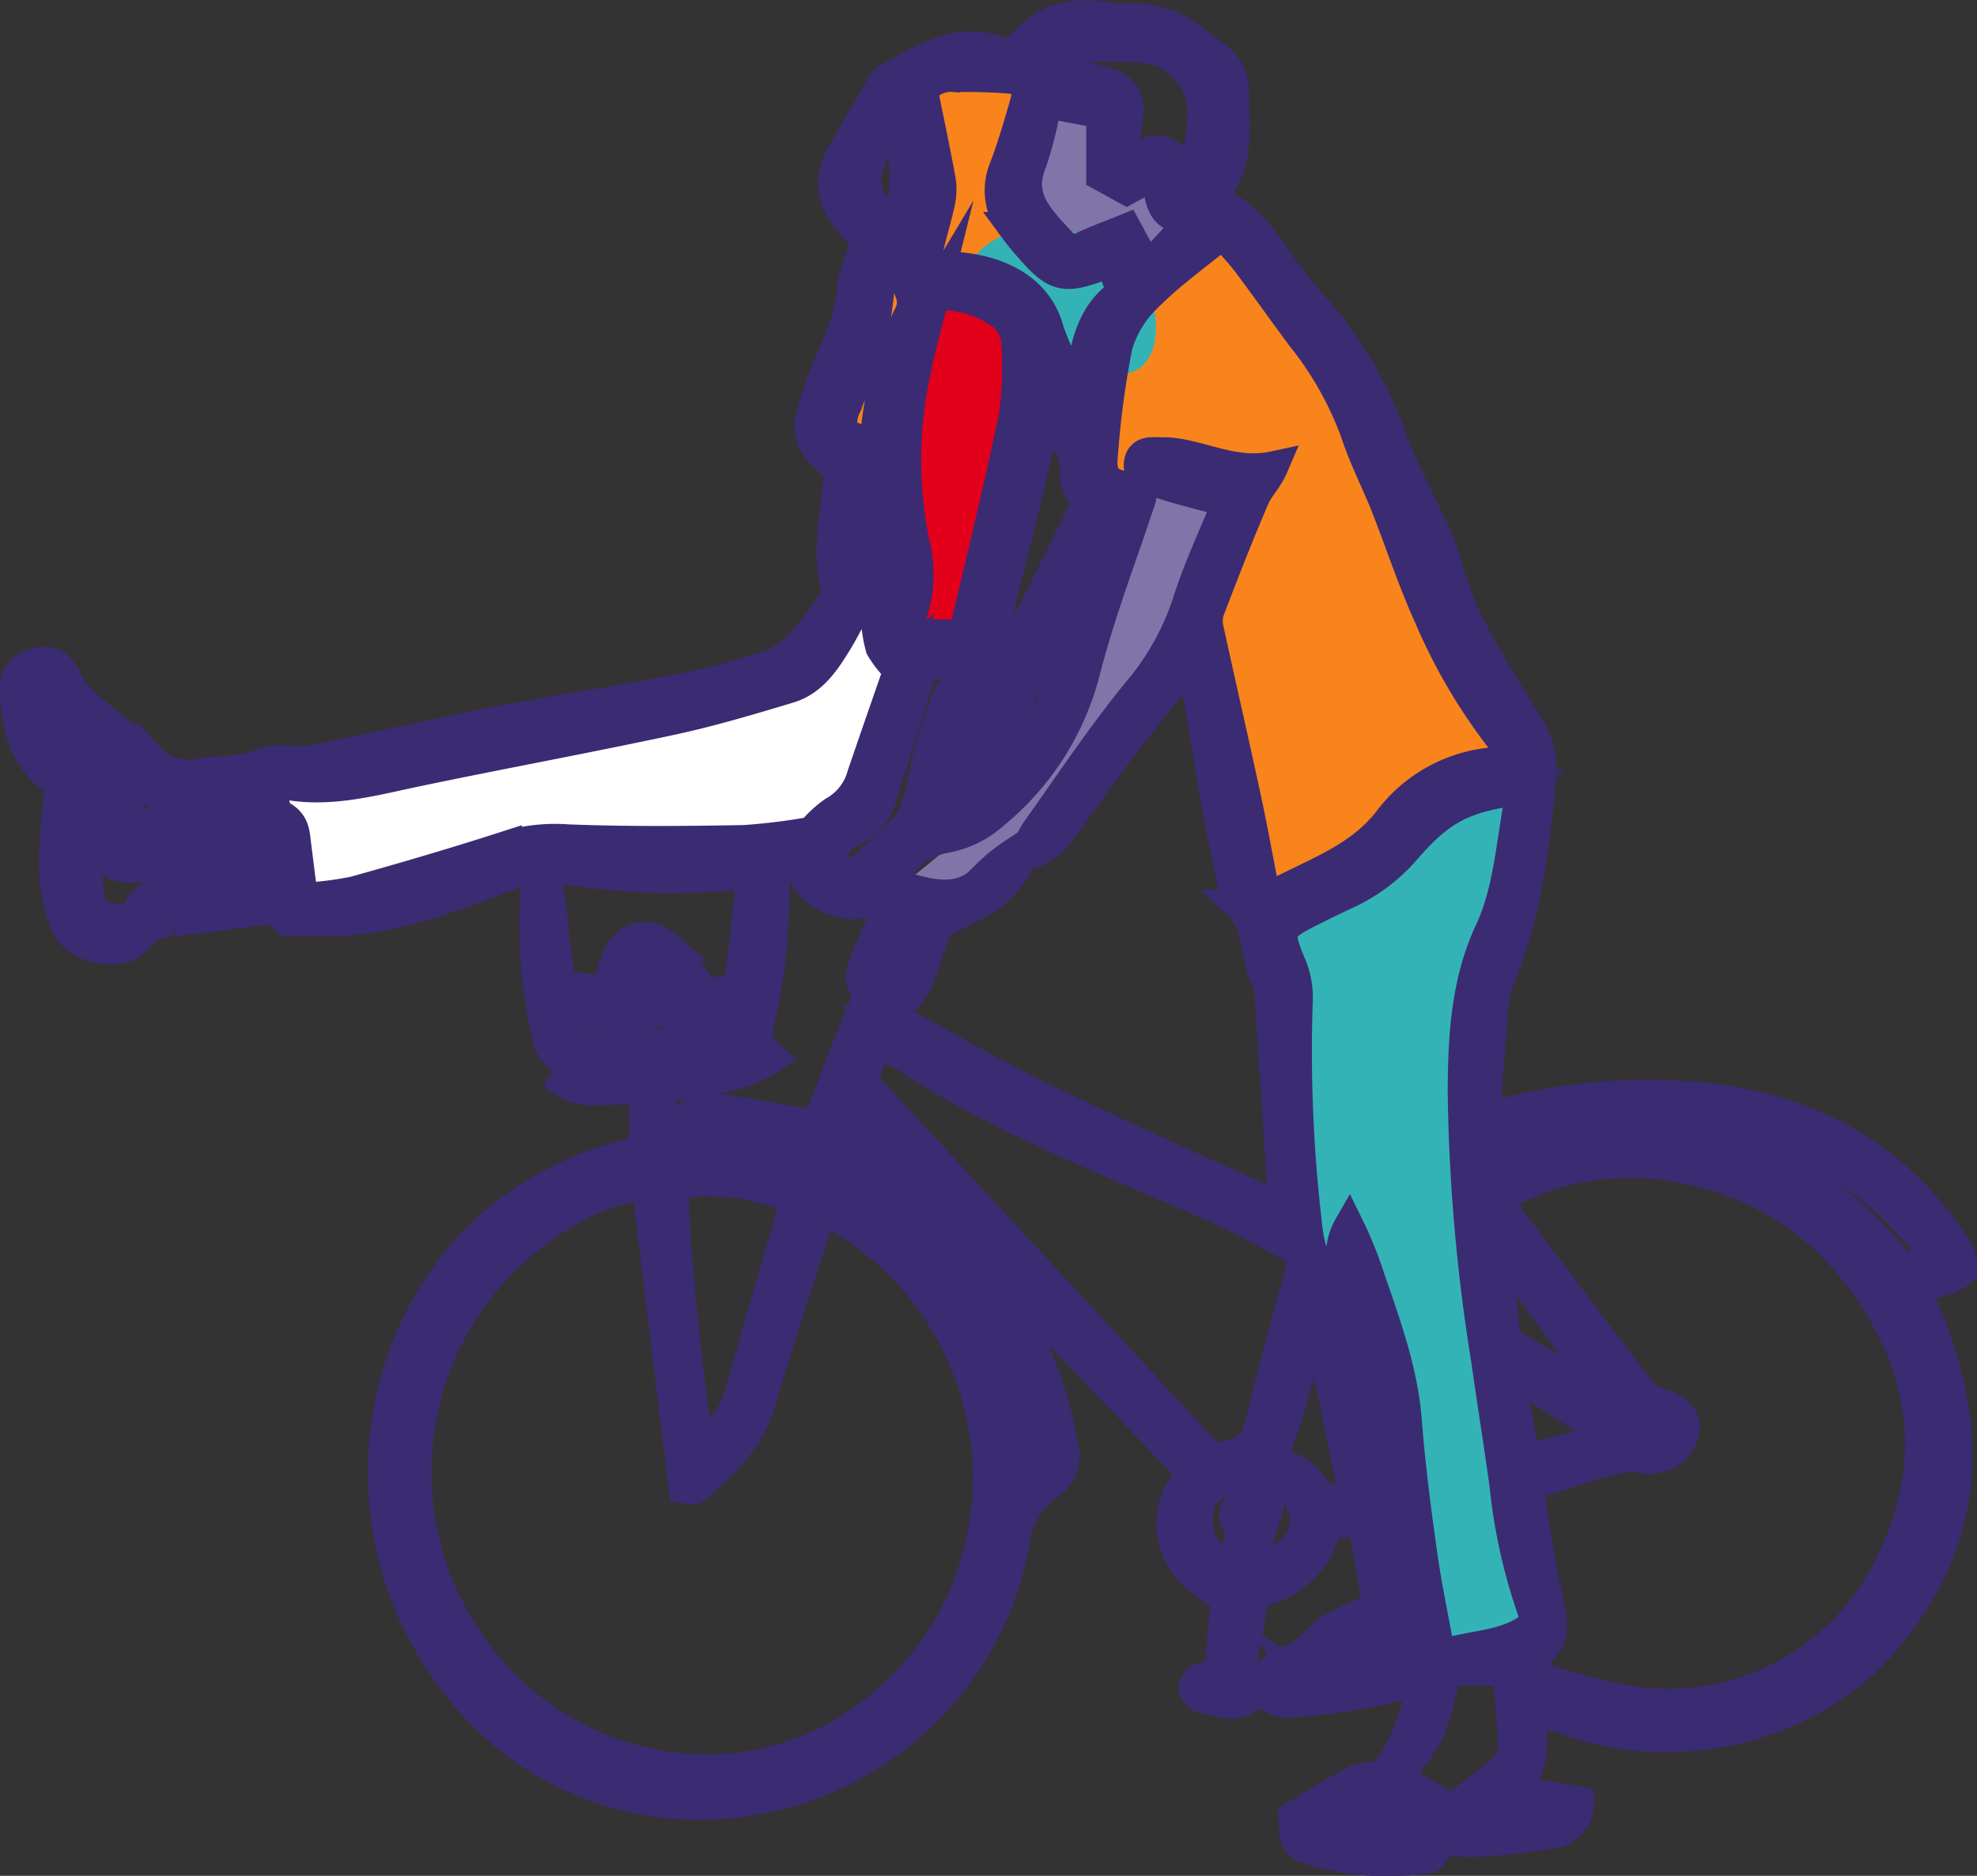
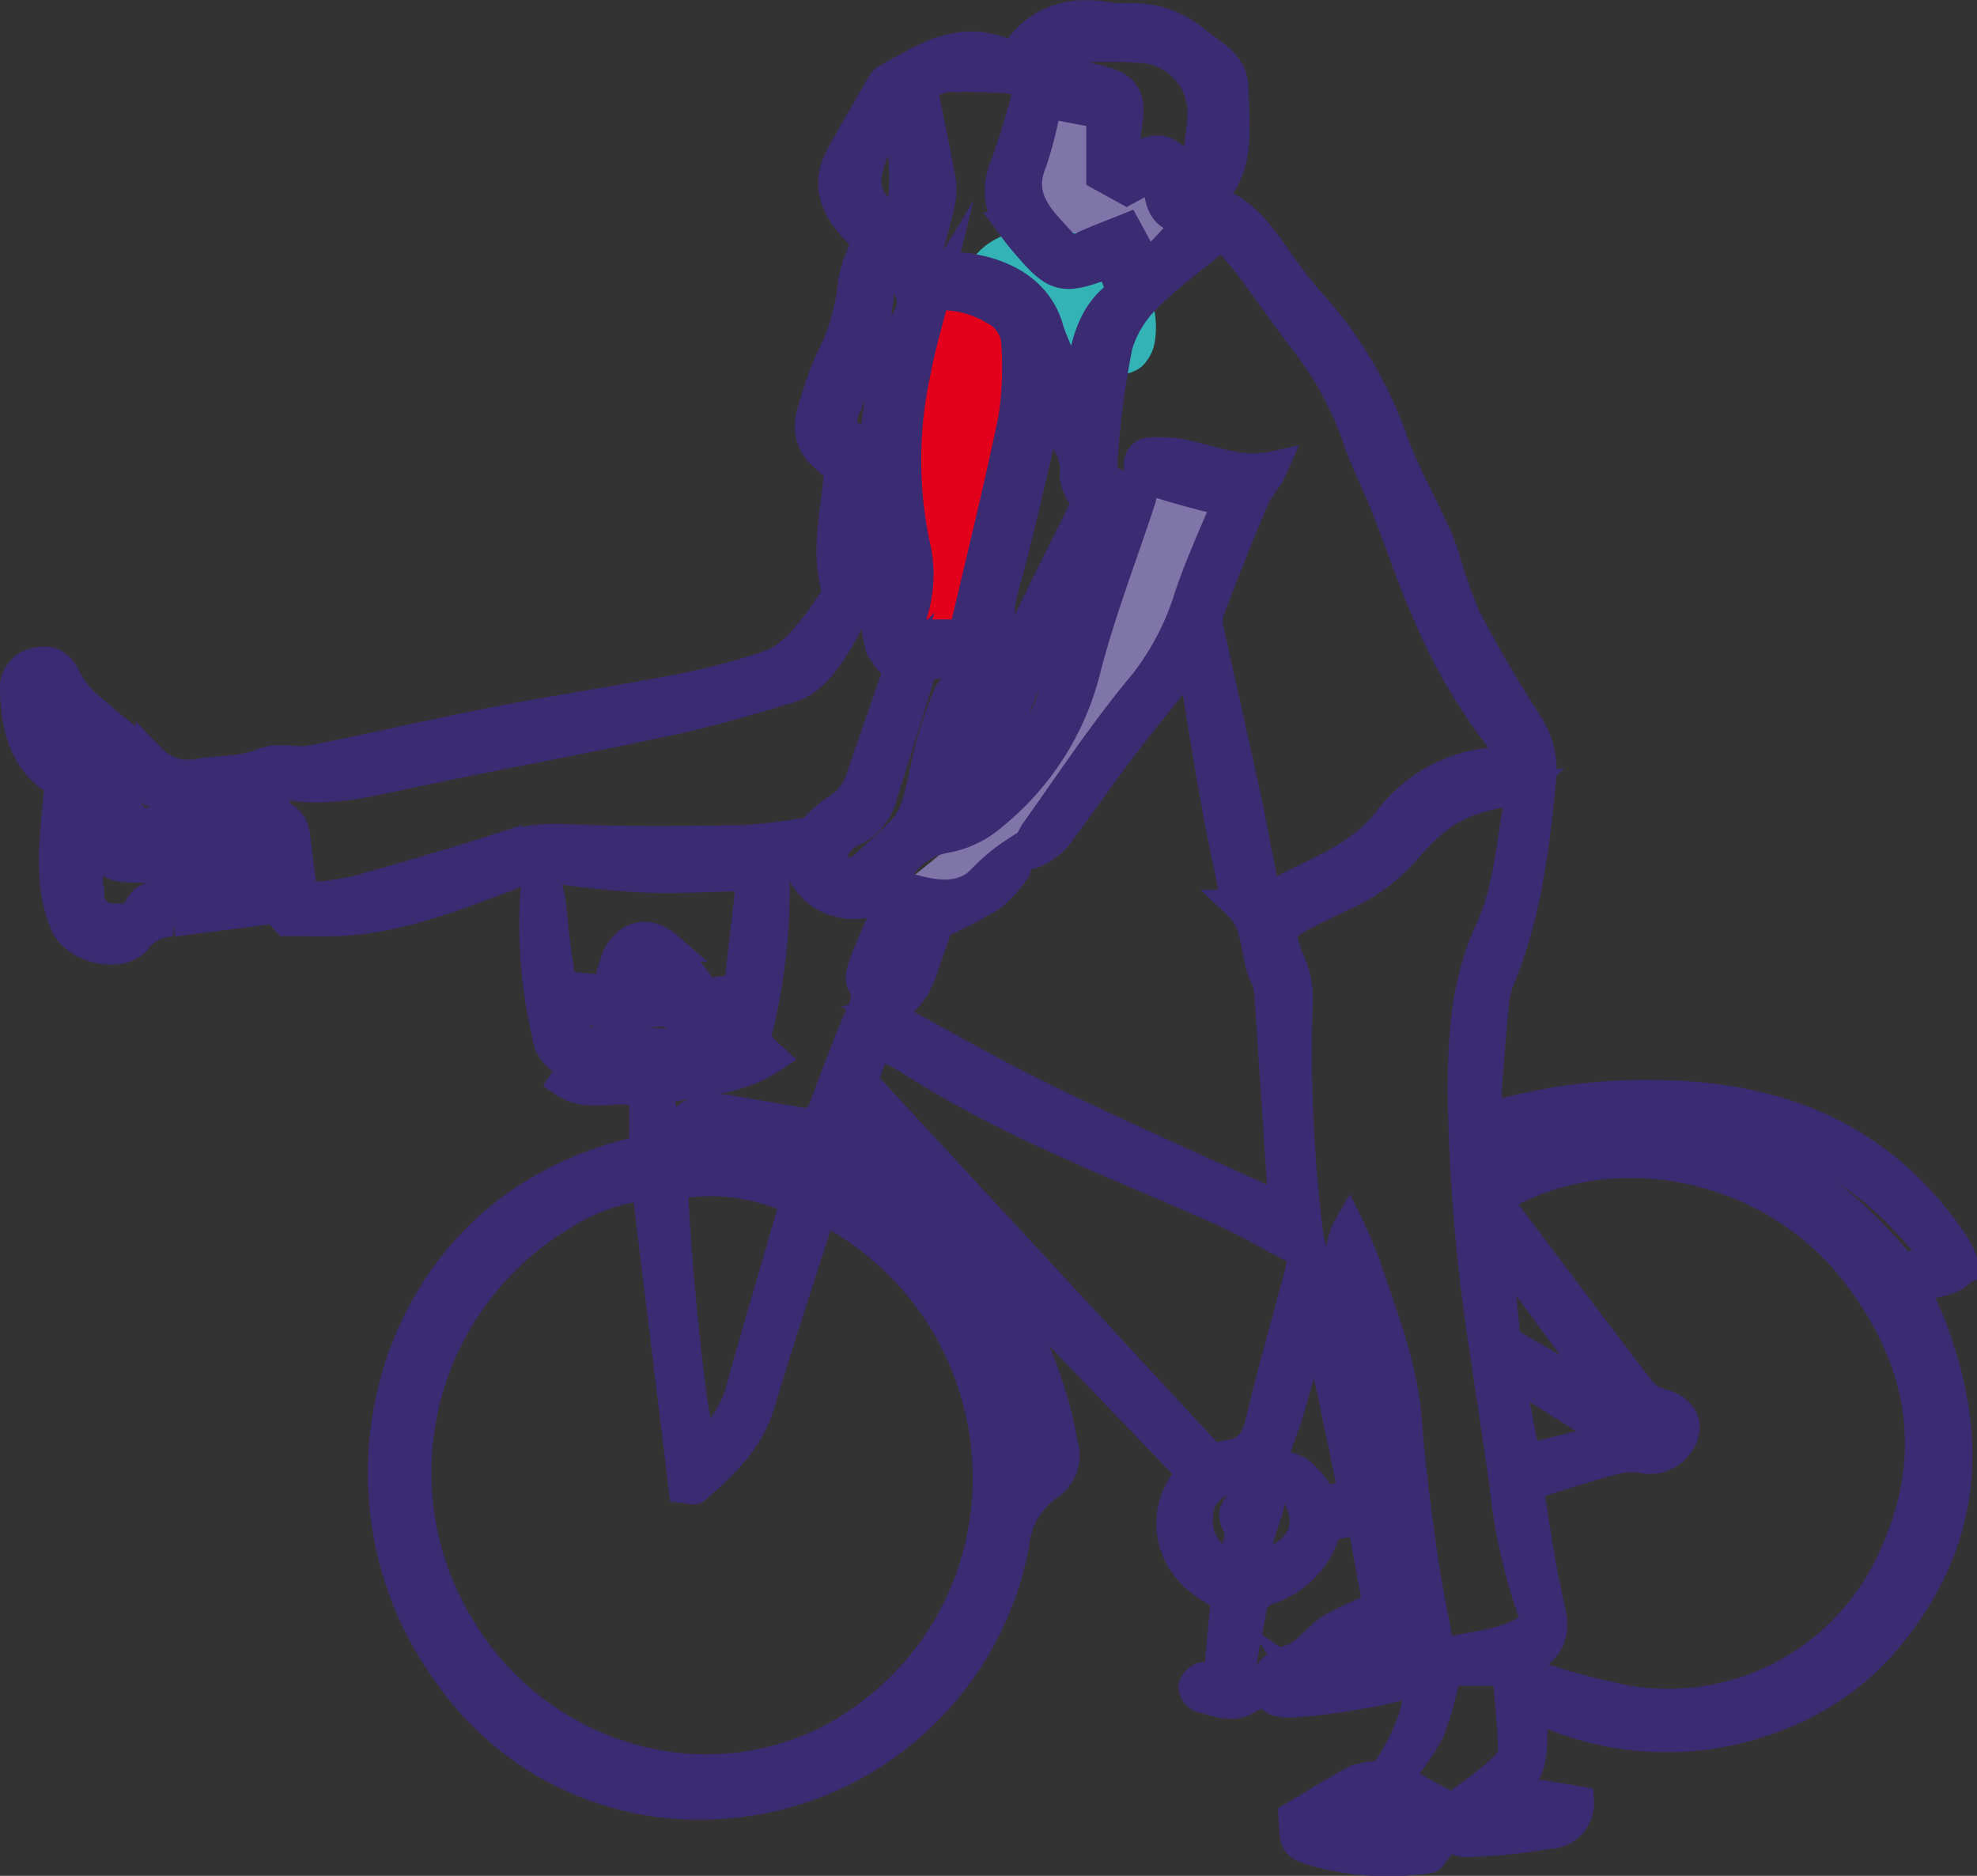
<svg xmlns="http://www.w3.org/2000/svg" width="143.932" height="136.55" viewBox="0 0 143.932 136.55">
  <rect x="0" y="0" width="143.932" height="136.55" fill="#333333" stroke="none" />
  <g transform="translate(10244.468 6401.345)">
    <path d="M-10116.787-6391.6a9.569,9.569,0,0,0-3.012,6.458c.033,2.435,1.873,4.936,4.307,5.032a8.057,8.057,0,0,1,2.09.078c.939.294,1.344,2.143,1.877,2.923.092.136.209.284.371.295a.553.553,0,0,0,.354-.153l5.254-4.029a23.822,23.822,0,0,0-4.432-3.639c-1.154-.624-2.957-.915-3.1-2.536-.051-.591.2-1.176.15-1.768-.121-1.42-1.785-2.078-3.168-2.425" transform="translate(-50.608 -3.539)" fill="#7f75a9" />
    <path d="M-10121.812-6326.95c-2.693,5.644-7.757,9.729-12.655,13.615a12.433,12.433,0,0,0,8.492-2.822,35.038,35.038,0,0,0,6.2-6.7c4.228-5.488,9.99-12.637,10.149-19.9C-10119.843-6345.631-10118.537-6333.82-10121.812-6326.95Z" transform="translate(-44.602 -23.362)" fill="#7f75a9" />
-     <path d="M-10110.4-6355.613a1.361,1.361,0,0,0,.558.717c3.287,2.01,7.5-2.571,10.281.15-.929,2.791-2.228,5.414-3.379,8.112a6.057,6.057,0,0,0-.537,1.7,6.03,6.03,0,0,0,.138,1.717c.234,1.328,3.576,18.121,3.51,18.137a46.015,46.015,0,0,0,19.148-10.791,2.067,2.067,0,0,0,.686-.967,2.153,2.153,0,0,0-.457-1.535,168.766,168.766,0,0,1-11.937-23.721c-1.873-4.59-4.768-12.849-11.115-10.3-6.316,2.537-7.062,9.635-7.077,15.378A4.092,4.092,0,0,0-10110.4-6355.613Z" transform="translate(-54.383 -11.209)" fill="#f9841c" />
-     <path d="M-10073.926-6281.925q-.028-1.894-.049-3.784a21.989,21.989,0,0,1,.355-5.2c.981-4.23,4.476-8.241,3.135-12.371-6.542.414-11.7,5.116-16.383,9.34a4.381,4.381,0,0,0-1.257,1.539,4.409,4.409,0,0,0-.167,1.89l.487,8.41a30.988,30.988,0,0,0,.714,5.835,43.068,43.068,0,0,0,2.029,5.449,97.326,97.326,0,0,1,6.277,29.675c3.342.049,6.545-1.056,9.614-2.084C-10071.391-6256.322-10073.73-6268.463-10073.926-6281.925Z" transform="translate(-63.504 -39.713)" fill="#34b3b6" />
-     <path d="M-10131.863-6378.892a2.9,2.9,0,0,0,.6.29,21.21,21.21,0,0,1,10.683,9.126c.623-2.251.748-4.754,1.47-6.946.2-.61,1.788-4.07,2.229-4.106-2.026.165-4.308.251-5.816-1.111a5.447,5.447,0,0,1-1.417-4.639,38.838,38.838,0,0,1,1.188-4.89c1.118-4.671-6.841-2.811-8.908-2.281a.949.949,0,0,0-.675.414.948.948,0,0,0,.081.746c1.085,2.64,2.629,5.442,1.813,8.176-.438,1.464-1.531,2.729-1.644,4.251a1.217,1.217,0,0,0,.084.626A.9.9,0,0,0-10131.863-6378.892Z" transform="translate(-45.384 -2.448)" fill="#f9841c" />
-     <path d="M-10140.3-6363.518a24.953,24.953,0,0,0-.9,4.082,1.943,1.943,0,0,0,.089,1.016,2.115,2.115,0,0,0,.577.663l2.291,1.98c.706-2.171.408-4.554.97-6.768.359-1.421,1.068-2.747,1.291-4.2.2-1.285-.355-4.4-2.164-3.339C-10139.452-6369.31-10139.908-6364.9-10140.3-6363.518Z" transform="translate(-41.836 -12.264)" fill="#f9841c" />
    <path d="M-10134.781-6359.01c-.812,3.168-4.029,5.415-4.416,8.664-.3,2.515,1.193,4.855,2.619,6.948a2.6,2.6,0,0,0,.875.911,2.592,2.592,0,0,0,.926.21l2.92.287a1.378,1.378,0,0,0,.893-.111,1.358,1.358,0,0,0,.461-1.029c.584-4.6.166-9.436,1.953-13.719.813-1.952,2.086-3.8,2.148-5.918a5.492,5.492,0,0,0-2.584-4.762C-10135.582-6371.537-10133.949-6362.255-10134.781-6359.01Z" transform="translate(-42.649 -12.993)" fill="#e2001b" />
-     <path d="M-10209.871-6306.274c7.033.029,13.839-2.477,20.851-3.012,5.748-.439,11.692.432,17.178-1.341a7.575,7.575,0,0,0,3.577-2.131,6.941,6.941,0,0,0,1.374-3.31,12.937,12.937,0,0,0-2.738-10.292,15.359,15.359,0,0,1-8.337,6.006,48.416,48.416,0,0,1-10.308,1.782c-7.735.795-16.86.8-24.218,3.239C-10212.244-6314.946-10207.795-6306.266-10209.871-6306.274Z" transform="translate(-12.644 -30.26)" fill="#fff" />
    <path d="M-10124.342-6370.664a5.121,5.121,0,0,1,5.439,4.306,4.089,4.089,0,0,0,.4,1.854,2.815,2.815,0,0,0,1.779.953c1.256.3,2.73.489,3.709-.354a3.159,3.159,0,0,0,.938-1.853,6.571,6.571,0,0,0-1.924-5.705,8.961,8.961,0,0,0-5.629-2.435c-2.174-.17-4.605.471-5.781,2.308" transform="translate(-48.31 -10.778)" fill="#34b3b6" />
    <g transform="translate(-10243.361 -6400.238)">
      <path d="M-10140.247-6268.461c-.252.41-.5.82-.8,1.3l.905.753c-.089.11-.159.285-.248.3a19.541,19.541,0,0,1-8.046-.407c-1.753-.523-1.768-.475-1.849-2.587,1.527-.9,3.032-1.866,4.61-2.687a5.645,5.645,0,0,1,1.879-.236,14.614,14.614,0,0,0,2.839-6.991c-1.446.324-2.749.667-4.071.9a44.934,44.934,0,0,1-4.725.646c-.911.063-2.177.276-2.474-.947-.277-1.145.754-1.785,1.667-2.082,1.327-.431,1.976-1.646,3.056-2.307a30.96,30.96,0,0,1,3.365-1.568c-.391-2.164-.745-4.124-1.142-6.314l-2.585.367a6.4,6.4,0,0,1-4.3,4.687,1.845,1.845,0,0,0-1.25,1.708c-.214,1.369-.569,2.723-.709,4.1a8.976,8.976,0,0,0,.359,2.224c-1.066.612-2.182.068-3.275-.189a.937.937,0,0,1-.526-.74,1.009,1.009,0,0,1,.6-.693,4.145,4.145,0,0,1,1.229-.03c.183-1.973.352-3.829.537-5.846-1.562-.836-3.084-1.8-3.718-3.772a4.988,4.988,0,0,1,1.3-5.2l-14.261-14.869-.251.139a8.2,8.2,0,0,0,.492,1.146,30.472,30.472,0,0,1,4.554,11.536,2.588,2.588,0,0,1-1.064,2.9,5.807,5.807,0,0,0-2.485,4.269,23.232,23.232,0,0,1-22.105,18.95,22.186,22.186,0,0,1-19.259-9.766c-7.667-10.688-5.461-25.939,4.78-33.581a24.753,24.753,0,0,1,8.429-3.959c.393-.107.787-.2,1.235-.32v-4.149c-1.915-.766-3.982.454-5.868-.819.282-.448.52-.827.815-1.294a2.354,2.354,0,0,1-2.006-2.092,34.435,34.435,0,0,1-.816-10.957c.012-.107.151-.2.231-.3.727.55.715.551,1.027,3.589.136,1.3.337,2.6.532,4.069l3.4.345c.208-.763.354-1.426.57-2.066.622-1.843,2.273-2.428,3.755-1.143a25.1,25.1,0,0,1,2.76,3.43l2.492-.324c.317-2.8.625-5.516.938-8.271-2.672.06-5.215.232-7.746.138a67.14,67.14,0,0,1-7-.733,4.594,4.594,0,0,0-2.383.378c-4.152,1.538-8.265,3.271-12.773,3.506-1.216.063-2.437.009-3.954.009l-.884-.953c-.221.045-.416.1-.613.122-2.265.294-4.53.581-6.794.879a3.239,3.239,0,0,0-2.612,1.241c-1.073,1.442-4.341.785-5.185-.972a10.35,10.35,0,0,1-.815-3.385,22.084,22.084,0,0,1,.062-3.537c.065-1.1.207-2.2.326-3.419-2.534-1.476-3.164-3.91-3.262-6.575a1.912,1.912,0,0,1,1.688-2.217c1.075-.224,1.619.354,2.07,1.288a6.226,6.226,0,0,0,1.5,1.882c1.5,1.33,3.105,2.549,4.621,3.867a3.788,3.788,0,0,0,3.4,1.1c1.6-.3,3.243-.124,4.846-.816.987-.428,2.323.042,3.446-.179,4.489-.881,8.943-1.937,13.434-2.808s9.021-1.537,13.512-2.414a47.924,47.924,0,0,0,6.619-1.779,6.715,6.715,0,0,0,2.384-1.89,21.563,21.563,0,0,0,1.979-2.67,1.363,1.363,0,0,0,.286-.942c-.7-2.566-.155-5.1.129-7.641.037-.34.04-.685.06-1.046-.438-.392-.868-.737-1.253-1.125a2.768,2.768,0,0,1-.735-2.88,26.521,26.521,0,0,1,1.352-3.932,15.2,15.2,0,0,0,1.669-5.737,11.13,11.13,0,0,1,1.118-2.99,7.3,7.3,0,0,1-.8-.665c-1.476-1.559-2.412-3.27-1.243-5.419.958-1.758,1.977-3.483,2.978-5.216a1.223,1.223,0,0,1,.416-.462c2.633-1.439,5.2-3.2,8.448-1.883a4.151,4.151,0,0,0,.833.145c1.663-2.534,4.01-3.246,6.862-2.723.674.123,1.387.01,2.077.065a6.955,6.955,0,0,1,4.184,1.619c1.182,1.019,2.8,1.607,2.813,3.551.013,2.547.506,5.171-1.274,7.408a6.993,6.993,0,0,0-.4.652c2.341.7,3.606,2.548,4.893,4.4a34.592,34.592,0,0,0,2.421,3.117,29.336,29.336,0,0,1,5.854,9.741c.848,2.41,2.125,4.667,3.192,7,.259.563.46,1.156.667,1.743a34.189,34.189,0,0,0,1.591,4.486c1.338,2.58,2.838,5.082,4.389,7.541a5.909,5.909,0,0,1,1.064,3.9c-.463,4.989-1.056,9.94-2.974,14.633a5.84,5.84,0,0,0-.442,1.6q-.325,3.313-.55,6.638a13.885,13.885,0,0,0,.165,1.986,40.172,40.172,0,0,1,13.056-1.611c8.1.228,15.047,3.021,20.03,9.739,2.155,2.906,1.937,3.412-1.65,4.1a1.9,1.9,0,0,0-.433.243c4.4,9.2,4.568,18.044-2.6,26.092a19.413,19.413,0,0,1-7.367,4.963,21.8,21.8,0,0,1-8.963,1.536,21.939,21.939,0,0,1-8.676-2.146c-.669,2.058.532,4.458-2,6l5.146.856a2.225,2.225,0,0,1-2.186,2.352,43.389,43.389,0,0,1-5.982.6c-.856,0-1.714-.75-2.582-1.151a27.745,27.745,0,0,0-2.811-1.249c-1.5-.474-3.063-.887-4.521.572a18.291,18.291,0,0,1,2.608.705A5.446,5.446,0,0,0-10140.247-6268.461Zm-39.906-45.55.979.857.2-.323c-.409-.158-.817-.319-1.226-.479a5.05,5.05,0,0,0-3.172-2.359l-.247.372Q-10181.891-6314.974-10180.153-6314.011Zm45.765-32.186a2.309,2.309,0,0,0-.246-.634,40.554,40.554,0,0,1-5.777-9.594c-1.2-2.633-2.095-5.408-3.162-8.105-.688-1.74-1.562-3.416-2.146-5.188a24.581,24.581,0,0,0-3.934-7.05c-1.329-1.77-2.6-3.587-3.929-5.355-.569-.757-1.23-1.445-1.877-2.2-1.923,1.579-3.79,2.906-5.39,4.5a8.166,8.166,0,0,0-2.267,3.629,65.82,65.82,0,0,0-1.088,8.246c-.129,1.319.5,1.912,1.8,2a9.18,9.18,0,0,0,1.177-.086,8.934,8.934,0,0,1-.188,1c-1.361,4.151-2.955,8.242-4.037,12.465a19.749,19.749,0,0,1-6.694,10.513,7.085,7.085,0,0,1-3.446,1.691,5.105,5.105,0,0,0-2.972,1.661,1.192,1.192,0,0,0,.506,2.1c2,.556,3.964.787,5.52-1.118a12.663,12.663,0,0,1,1.888-1.516c.069.691.221,1.05.1,1.2a8.811,8.811,0,0,1-1.806,1.965,39.406,39.406,0,0,1-3.832,1.994c-.127.38-.333,1.041-.572,1.688-.7,1.872-.99,4.025-3.5,4.681,4.1,2.211,7.912,4.44,11.871,6.367,5.668,2.756,11.442,5.293,17.177,7.925.082-.205.178-.325.169-.437q-.482-7.474-.991-14.946a3.836,3.836,0,0,0-.3-1.414c-.828-1.687-.448-3.821-1.963-5.257a1.518,1.518,0,0,1-.279-.775c-.472-2.309-.973-4.613-1.385-6.933-.58-3.258-1.089-6.528-1.656-9.957a6.246,6.246,0,0,0-.809.688c-1.563,1.947-3.142,3.884-4.653,5.871-1.386,1.823-2.673,3.722-4.047,5.554a4.423,4.423,0,0,1-2.819,1.983,13.214,13.214,0,0,1,.84-1.711c2.417-3.391,4.722-6.877,7.344-10.1a19.508,19.508,0,0,0,3.745-6.6c.778-2.5,1.923-4.881,2.957-7.441-.6-.124-1.2-.22-1.783-.377-1.138-.306-2.278-.6-3.391-.985-.646-.222-1.433-.542-1.3-1.4.146-.943,1.031-.739,1.692-.751a6.811,6.811,0,0,1,1.448.145c2.145.43,4.208,1.389,6.617.874-.4.935-1.051,1.539-1.372,2.288-1.175,2.736-2.258,5.513-3.32,8.3a2.6,2.6,0,0,0,.018,1.387c.884,4.063,1.818,8.113,2.693,12.177.5,2.343.926,4.7,1.44,7.343,3.272-1.823,6.62-2.774,8.906-5.679a10.65,10.65,0,0,1,7.813-4.279A5.99,5.99,0,0,0-10134.389-6346.2Zm-62.986,31.108a14.149,14.149,0,0,0-6.105,2.175,21.764,21.764,0,0,0-7.563,29.966c6.166,10.38,19.616,13.638,29.276,6.866,12.9-9.04,12.058-28.126-1.223-36.384-.46-.286-.974-.489-1.533-.767a7.358,7.358,0,0,0-.49.986c-1.4,4.36-2.836,8.71-4.149,13.1-.8,2.682-2.713,4.441-4.7,6.176-.1.091-.385-.024-.824-.068C-10195.579-6300.357-10196.474-6307.69-10197.375-6315.088Zm61.83,1.091c3.589,4.764,7.078,9.426,10.622,14.045a3.02,3.02,0,0,0,1.515.839c1.66.491,2.083,1.826.935,3.133a2.536,2.536,0,0,1-2.452.757,5.771,5.771,0,0,0-2.187.143c-1.991.546-3.954,1.2-6.118,1.869.483,2.828.859,5.781,1.528,8.665.351,1.507.436,2.621-.93,3.662-.89.679-.653,1.4.5,1.739a54.018,54.018,0,0,0,6.03,1.582,17.967,17.967,0,0,0,19.017-9.43c3.924-7.645,2.958-14.94-2.205-21.646C-10115.823-6317.124-10127.73-6318.9-10135.545-6314Zm1.866-29.887c-4.206.566-5.848,1.392-8.4,4.321a12.711,12.711,0,0,1-4.268,3.252q-1.417.658-2.81,1.364c-2.249,1.138-2.306,1.4-1.389,3.671a6.211,6.211,0,0,1,.553,2.6,107.7,107.7,0,0,0,.663,16.42,11,11,0,0,0,1.419,4.5,9.631,9.631,0,0,1,1.094,2.833c.854,3.644,1.705,7.288,2.585,10.925a3.8,3.8,0,0,0,.541.939,1.554,1.554,0,0,0,.266-1.1c-.584-4.682-1.109-9.371-2.913-13.8a4.249,4.249,0,0,1,.07-4.11,28.246,28.246,0,0,1,1.523,3.776c1.175,3.407,2.413,6.783,2.69,10.441.249,3.246.676,6.482,1.13,9.709.336,2.377.844,4.729,1.307,7.281,2.521-.816,5.072-.578,7.029-2.4a39.871,39.871,0,0,1-2.333-9.985c-.418-3.021-.905-6.034-1.332-9.057a132.923,132.923,0,0,1-1.713-19.679c.033-3.95.231-7.864,1.968-11.588C-10134.526-6336.733-10134.454-6340.272-10133.679-6343.884Zm-88.748,7.914a26.293,26.293,0,0,0,3.722-.467c3.725-1.036,7.438-2.129,11.119-3.316a12.5,12.5,0,0,1,4.472-.475c4.277.166,8.564.128,12.847.05a44.934,44.934,0,0,0,4.9-.61,7.966,7.966,0,0,1,1.585-1.468,4.371,4.371,0,0,0,2.1-2.7c.893-2.613,1.8-5.22,2.633-7.613a7.323,7.323,0,0,1-1.3-1.627,10.012,10.012,0,0,1-.347-2.306l-1.566-.407c-.444.813-.813,1.555-1.244,2.259-.878,1.431-1.818,2.876-3.517,3.388-2.843.856-5.7,1.709-8.6,2.331-6.159,1.322-12.358,2.456-18.523,3.746-3.318.692-6.594,1.642-10.03.837-.089-.021-.217.128-.562.35.2.647.229,1.778.707,2.02.978.5,1,1.219,1.1,2.031C-10222.779-6338.725-10222.622-6337.5-10222.427-6335.97Zm72.932,25.884c-2.279-1.185-4.428-2.456-6.7-3.452-7.557-3.317-15.287-6.261-22.249-10.8a17.5,17.5,0,0,0-2.255-1.049c-.388,1.092-.684,1.926-.982,2.773l25.509,27.56a5.792,5.792,0,0,1,1.091-.364c1.565-.162,2.107-1.124,2.442-2.57.78-3.378,1.75-6.713,2.64-10.064C-10149.841-6308.646-10149.7-6309.24-10149.5-6310.086Zm-26.955-69.756c-.477,1.919-1.036,3.767-1.381,5.651a30.079,30.079,0,0,0-.058,12.4,9.278,9.278,0,0,1-.229,5.3c-.127.374-.217.761-.38,1.347h4.2c1.221-5.246,2.525-10.483,3.622-15.765a25.211,25.211,0,0,0,.217-5.363,2.9,2.9,0,0,0-1.614-2.522A7.417,7.417,0,0,0-10176.45-6379.842Zm-20.186,57.813c.258,1.189.494,2.27.82,3.772,1.121-2.316,2.746-2.548,4.586-2.231l6.2,1.061c.121-.262.277-.562.4-.875.851-2.2,1.651-4.42,2.559-6.6.395-.952,1.028-1.756.36-2.89-.213-.36.061-1.077.24-1.586.323-.912.755-1.788,1.124-2.686.287-.7.655-1.414-.08-2.082-2.07,1.62-6.178-.178-5.789-3.2l-1.785,1.06c-.034.349-.084.619-.086.892a42.949,42.949,0,0,1-1.219,10.932c-.286,1.034.31,1.45,1.033,2.107C-10190.895-6322.6-10193.812-6322.69-10196.636-6322.028Zm33.028-60.235c-3.58,1.353-3.93,1.262-6.337-1.563-.268-.314-.52-.644-.765-.977a4.21,4.21,0,0,1-.645-4.29c.591-1.55,1.057-3.149,1.514-4.745.332-1.161-.039-1.712-1.226-1.8-1.309-.1-2.627-.13-3.94-.111a2.594,2.594,0,0,0-2.284,1c.453,2.247.915,4.4,1.307,6.571a4.335,4.335,0,0,1-.077,1.649c-.259,1.2-.639,2.367-.881,3.565a3.21,3.21,0,0,0,.255,1.175,11.058,11.058,0,0,1,1.328-.132c2.974.084,6.4,1.271,7.266,4.7a26.6,26.6,0,0,0,2.137,4.5c.438-3.048.752-5.717,3.186-7.322C-10163.077-6380.857-10163.317-6381.5-10163.607-6382.264Zm-31.842,67.14c-.082,2.811,1.263,17.517,2.095,19.225a8.288,8.288,0,0,0,2.77-4.031c1.208-4.4,2.524-8.771,3.783-13.158a4.67,4.67,0,0,0,.085-.954A14.539,14.539,0,0,0-10195.449-6315.124Zm27.166-78.726a28.992,28.992,0,0,1-1.062,4.264c-1.154,2.742.672,4.271,2.181,5.957a1.342,1.342,0,0,0,1.717.161c.93-.422,1.892-.774,2.991-1.218.544,1,1.008,1.856,1.53,2.816.606-.646,1.076-1.146,1.545-1.65.442-.478.883-.958,1.719-1.864-2.708.057-2.188-1.891-2.729-3.252l-2.048,1.105-1.84-1.013v-4.544C-10165.634-6393.344-10166.834-6393.574-10168.283-6393.85Zm32.465,77.2c12.151-5.3,21.948-2.131,29.976,7.783l2.426-1.085c-1.4-1.482-2.527-2.877-3.853-4.049a24.293,24.293,0,0,0-17.345-6.238,70.988,70.988,0,0,0-7.622.9,22.277,22.277,0,0,0-2.823.658C-10136.183-6318.366-10136.475-6317.7-10135.818-6316.646Zm-37.241-36.548-4.21.24c-1.024,3.271-1.95,6.315-2.934,9.341a3.963,3.963,0,0,1-2.252,2.819,2.6,2.6,0,0,0-1.529,2.446c.6.271,1.189.543,1.67.761,1.323-1.219,2.547-2.237,3.629-3.391a5.02,5.02,0,0,0,1.028-2c.388-1.327.585-2.711.956-4.045a36.408,36.408,0,0,1,1.274-3.726c.145-.359.6-.594,1.3-1.246-.008,3.672-1.131,6.669-1.48,9.77.972.065,1.313-.379,1.588-1.134C-10172.872-6346.5-10173.062-6349.737-10173.06-6353.194Zm33.868,73.466a26.83,26.83,0,0,1-1.2,4.375,23.258,23.258,0,0,1-2.4,3.477l4.049,2.212c1.277-.974,2.335-1.712,3.3-2.553.484-.42,1.142-1.032,1.139-1.555-.014-1.976-.265-3.95-.429-5.956Zm-18.573-108.694a5.544,5.544,0,0,0,.457-1.146c.169-1.1.327-2.2.39-3.306a4.719,4.719,0,0,0-4.37-4.982,34.251,34.251,0,0,0-4.364-.037,2.455,2.455,0,0,0-2.5,1.559c1.262.289,2.309.537,3.36.768,2.287.5,2.737,1.2,2.335,3.5-.145.827-.145,1.68-.225,2.7C-10160.05-6390.885-10159.59-6390.781-10157.765-6388.423Zm11.861,95.866c-.884-4.226-1.729-8.27-2.574-12.314a37.584,37.584,0,0,0-2.056,5.9c-.544,1.931-1.634,3.928-1.442,5.788.211,2.084-1.467,3.757-.881,5.8,3.249-.646,4.359-3.149,2.432-5.744-.33-.444-.574-.952-.978-1.63,1.689.5,1.689.5,3.343,2.709C-10147.434-6292.2-10146.773-6292.352-10145.9-6292.557Zm-24.7-61.523,5.221-10.541c-.315-.786-.874-1.5-.821-2.178.142-1.824-.937-2.894-2.092-4.223-.206.773-.373,1.354-.516,1.941-.746,3.093-1.428,6.2-2.25,9.275C-10171.585-6357.864-10172.362-6355.977-10170.605-6354.08Zm-9.093-4.312a15.3,15.3,0,0,0-.175-2.575,24.393,24.393,0,0,1,1.649-17.6,1.9,1.9,0,0,0,.069-1.323c-.351-1.028-.828-2.015-1.271-3.052-1.043.761-.933,1.815-1.05,2.842a25.446,25.446,0,0,1-.781,4.241c-.405,1.388-1.094,2.69-1.594,4.054a2.842,2.842,0,0,0-.291,1.746c.163.4.941.561,1.584.9-.026.547-.062,1.158-.086,1.769-.076,2.079-.154,4.157-.221,6.236C-10181.908-6359.8-10181.2-6359-10179.7-6358.392Zm-58.729,16.12c.152,2.233.252,4.2.436,6.165a1.7,1.7,0,0,0,1.815,1.636c.479.019.957,0,1.393,0,.8-1.455.8-1.521,2.151-1.671,1.717-.187,3.447-.271,5.173-.36.884-.046,1.773-.009,2.78-.009-.047-.72-.08-1.241-.119-1.847-.53,0-.93-.009-1.329,0-2.837.062-5.673.205-8.509.165-1.935-.028-2.192-.354-2.426-2.308A1.964,1.964,0,0,0-10238.427-6342.271Zm67.075-3.3a10.783,10.783,0,0,0,3.748-5.648q1.917-5.919,3.836-11.838a8.246,8.246,0,0,0,.2-1.066l-.425-.166c-.286.575-.593,1.144-.856,1.729-1.732,3.847-3.378,7.736-5.218,11.53A14.069,14.069,0,0,0-10171.352-6345.576Zm36.239,35.3-.394.2c.231,2.253.465,4.507.654,6.351l7.351,4.3.207-.275Q-10131.2-6304.986-10135.112-6310.273Zm-104.01-36.192c1.813,1.93,3.318,3.529,4.8,5.1,2.176-.223,4.235-.437,6.3-.643.872-.087,1.5-.355,1.09-1.627-.974.112-1.989.182-2.986.354a5.59,5.59,0,0,1-5.122-1.616c-.89-.86-1.816-1.684-2.926-2.706C-10238.382-6347.2-10238.715-6346.87-10239.122-6346.466Zm104.971,45.207-.42.232c.388,1.989.777,3.979,1.159,5.926l6.47-1.609Zm-19.6,6.724c-1.649.961-3.508,1.465-3.517,3.6a3.445,3.445,0,0,0,2.5,3.632c.061-1.148.983-1.984.313-3.208-.712-1.3,1.454-1.824,1-3.131C-10153.517-6293.837-10153.58-6294.03-10153.75-6294.535Zm-25.291-90.736c.7-1.776.494-6.361-.427-7.9-.336.59-.679,1.1-.928,1.652a18.549,18.549,0,0,0-.8,2.123C-10181.8-6387.445-10181.076-6386.081-10179.041-6385.271Zm5.82,78.792a30.2,30.2,0,0,1,3.228,12.021c.836-.4,1.381-.668,1.26-1.575A20.217,20.217,0,0,0-10173.221-6306.479Zm-3.913-8.137a33.933,33.933,0,0,0-5.265-6.213c-.293.932-.51,1.622-.693,2.2Zm-17.263-10.771c-.521-2.432-1.219-2.738-4.1-1.932.093.628.19,1.275.287,1.932Zm51.953,41.838-2,.806,2.905,1.641c-.057-2.276-1.3-8.817-2.01-9.961C-10143.15-6288.366-10142.8-6286-10142.443-6283.549Zm-50.952-34.821,7.638,1.319.267-.338a4.464,4.464,0,0,0-.744-.354c-2.116-.574-4.228-1.171-6.362-1.672C-10193.351-6319.591-10193.5-6319.02-10193.4-6318.37Zm-9.68-9.613c-.414,2.3.5,2.952,3.295,2.228-.15-.635-.3-1.271-.448-1.886Zm53.32,48.859a9.851,9.851,0,0,0,5.451-.637C-10147.147-6281.192-10147.356-6281.17-10149.755-6279.124Zm-28.744-55.795c-.581,1.751-1.088,3.274-1.594,4.8l.476.191c1.223-1.282,1.513-3.045,2.261-4.721Zm-17.257,5.7a3.021,3.021,0,0,0-2.138-2.415c-.216.848-.4,1.557-.613,2.415Zm4.881,3.422v-2.289l-2.193.766c.169.65.314,1.2.478,1.825C-10191.948-6325.606-10191.488-6325.689-10190.875-6325.8Zm-36.04-15.483-2.794.969c.02.091.037.181.056.273h3.19C-10226.605-6340.429-10226.716-6340.729-10226.915-6341.279Zm-14.728-8.395,1.523-.936c-.5-.513-.913-.941-1.326-1.369l-.324.21C-10241.733-6351.186-10241.7-6350.6-10241.643-6349.674Zm9.832,9.686.021-.137h-1.822l0,.137Z" transform="translate(10243.36 6400.237)" fill="#3b2b73" stroke="#3b2b73" stroke-miterlimit="10" stroke-width="2.212" />
    </g>
  </g>
</svg>